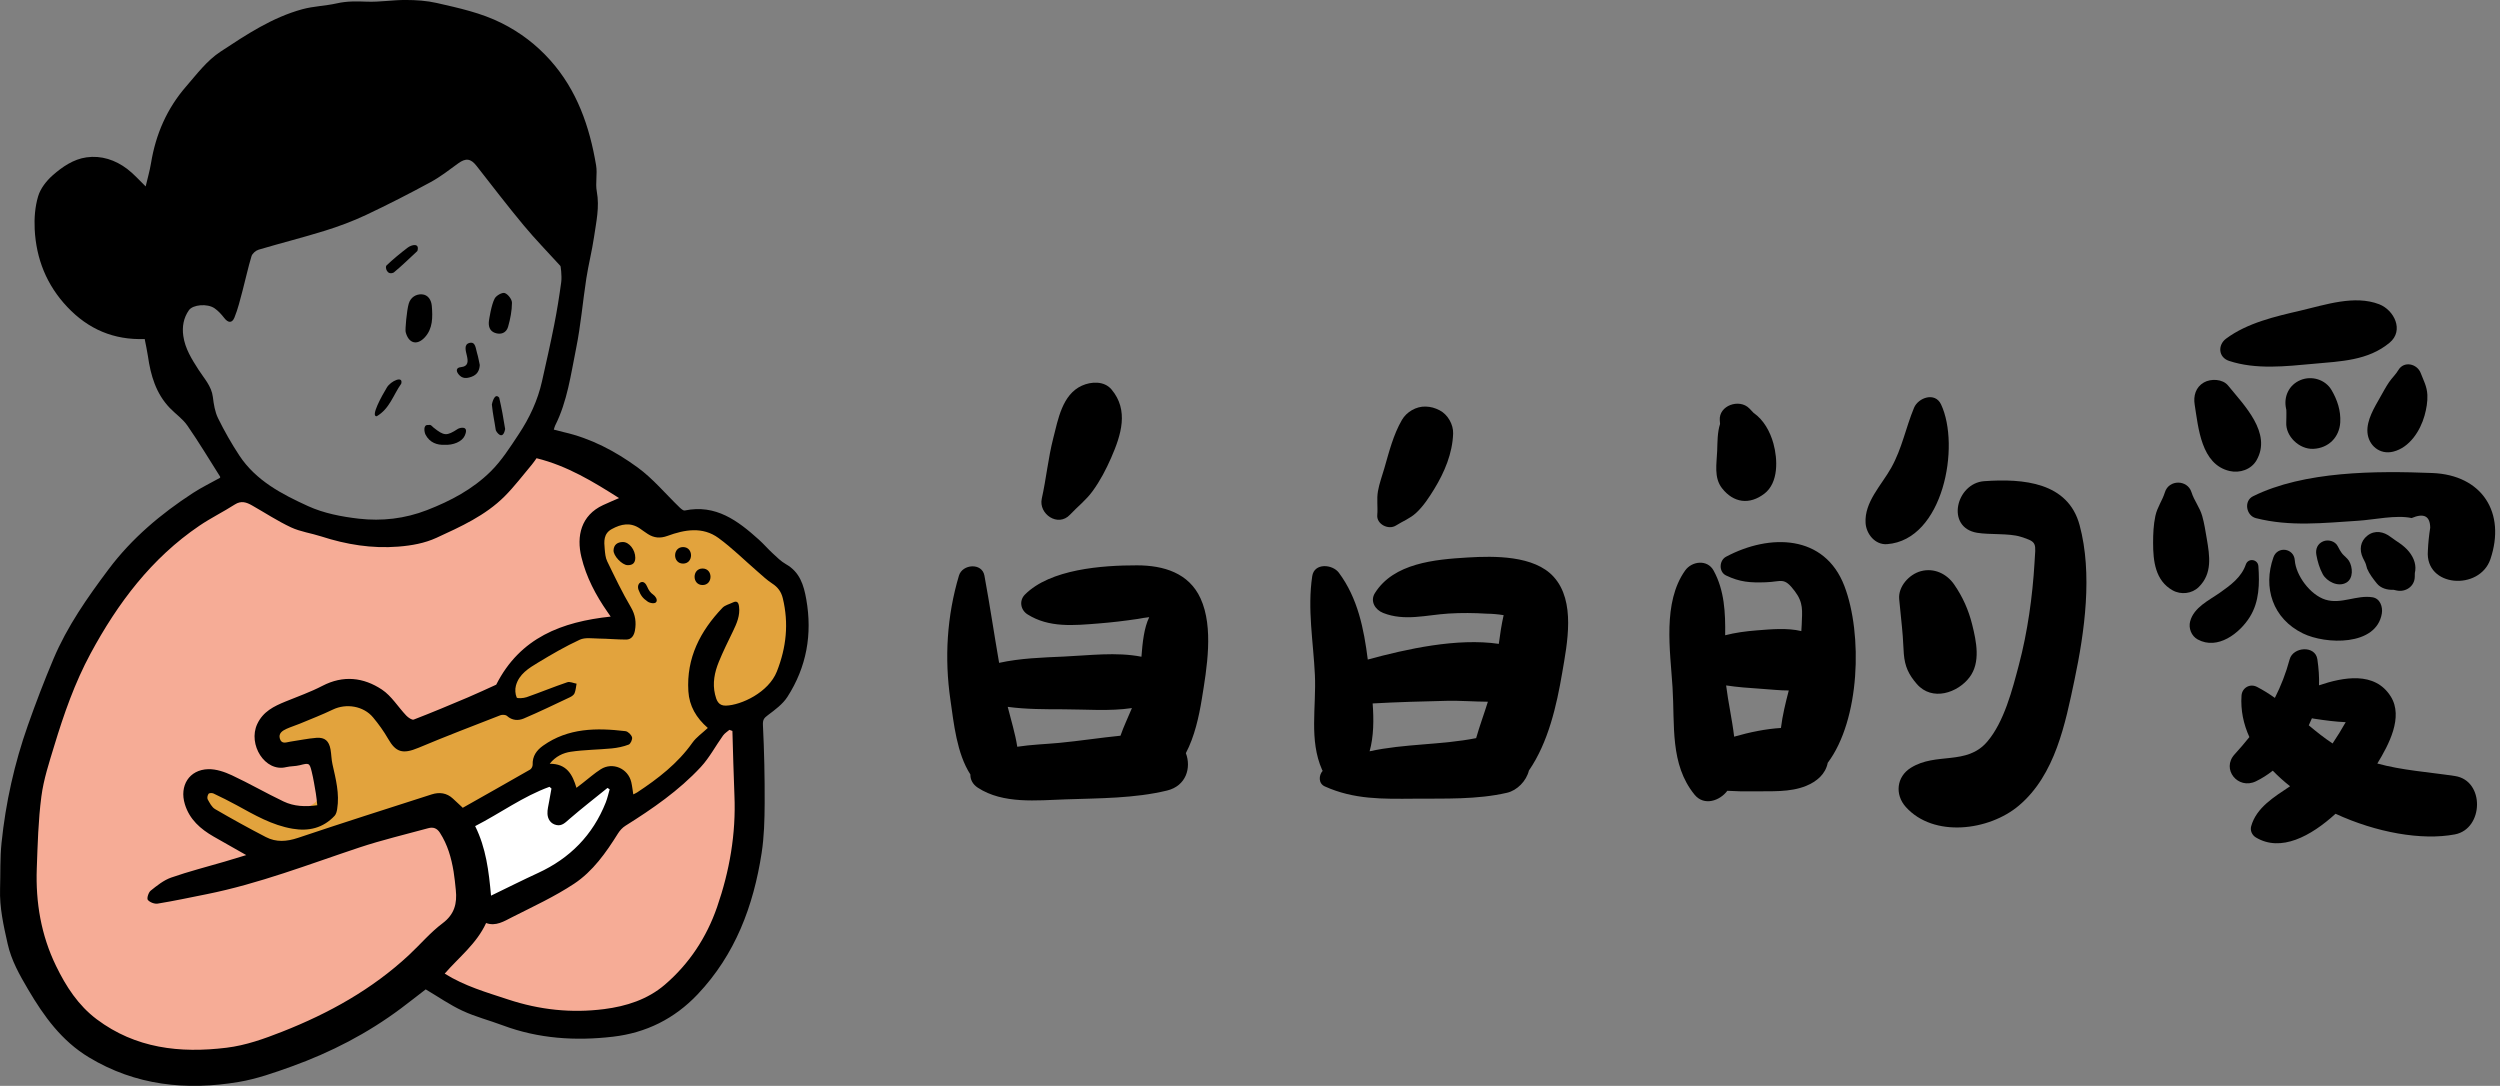
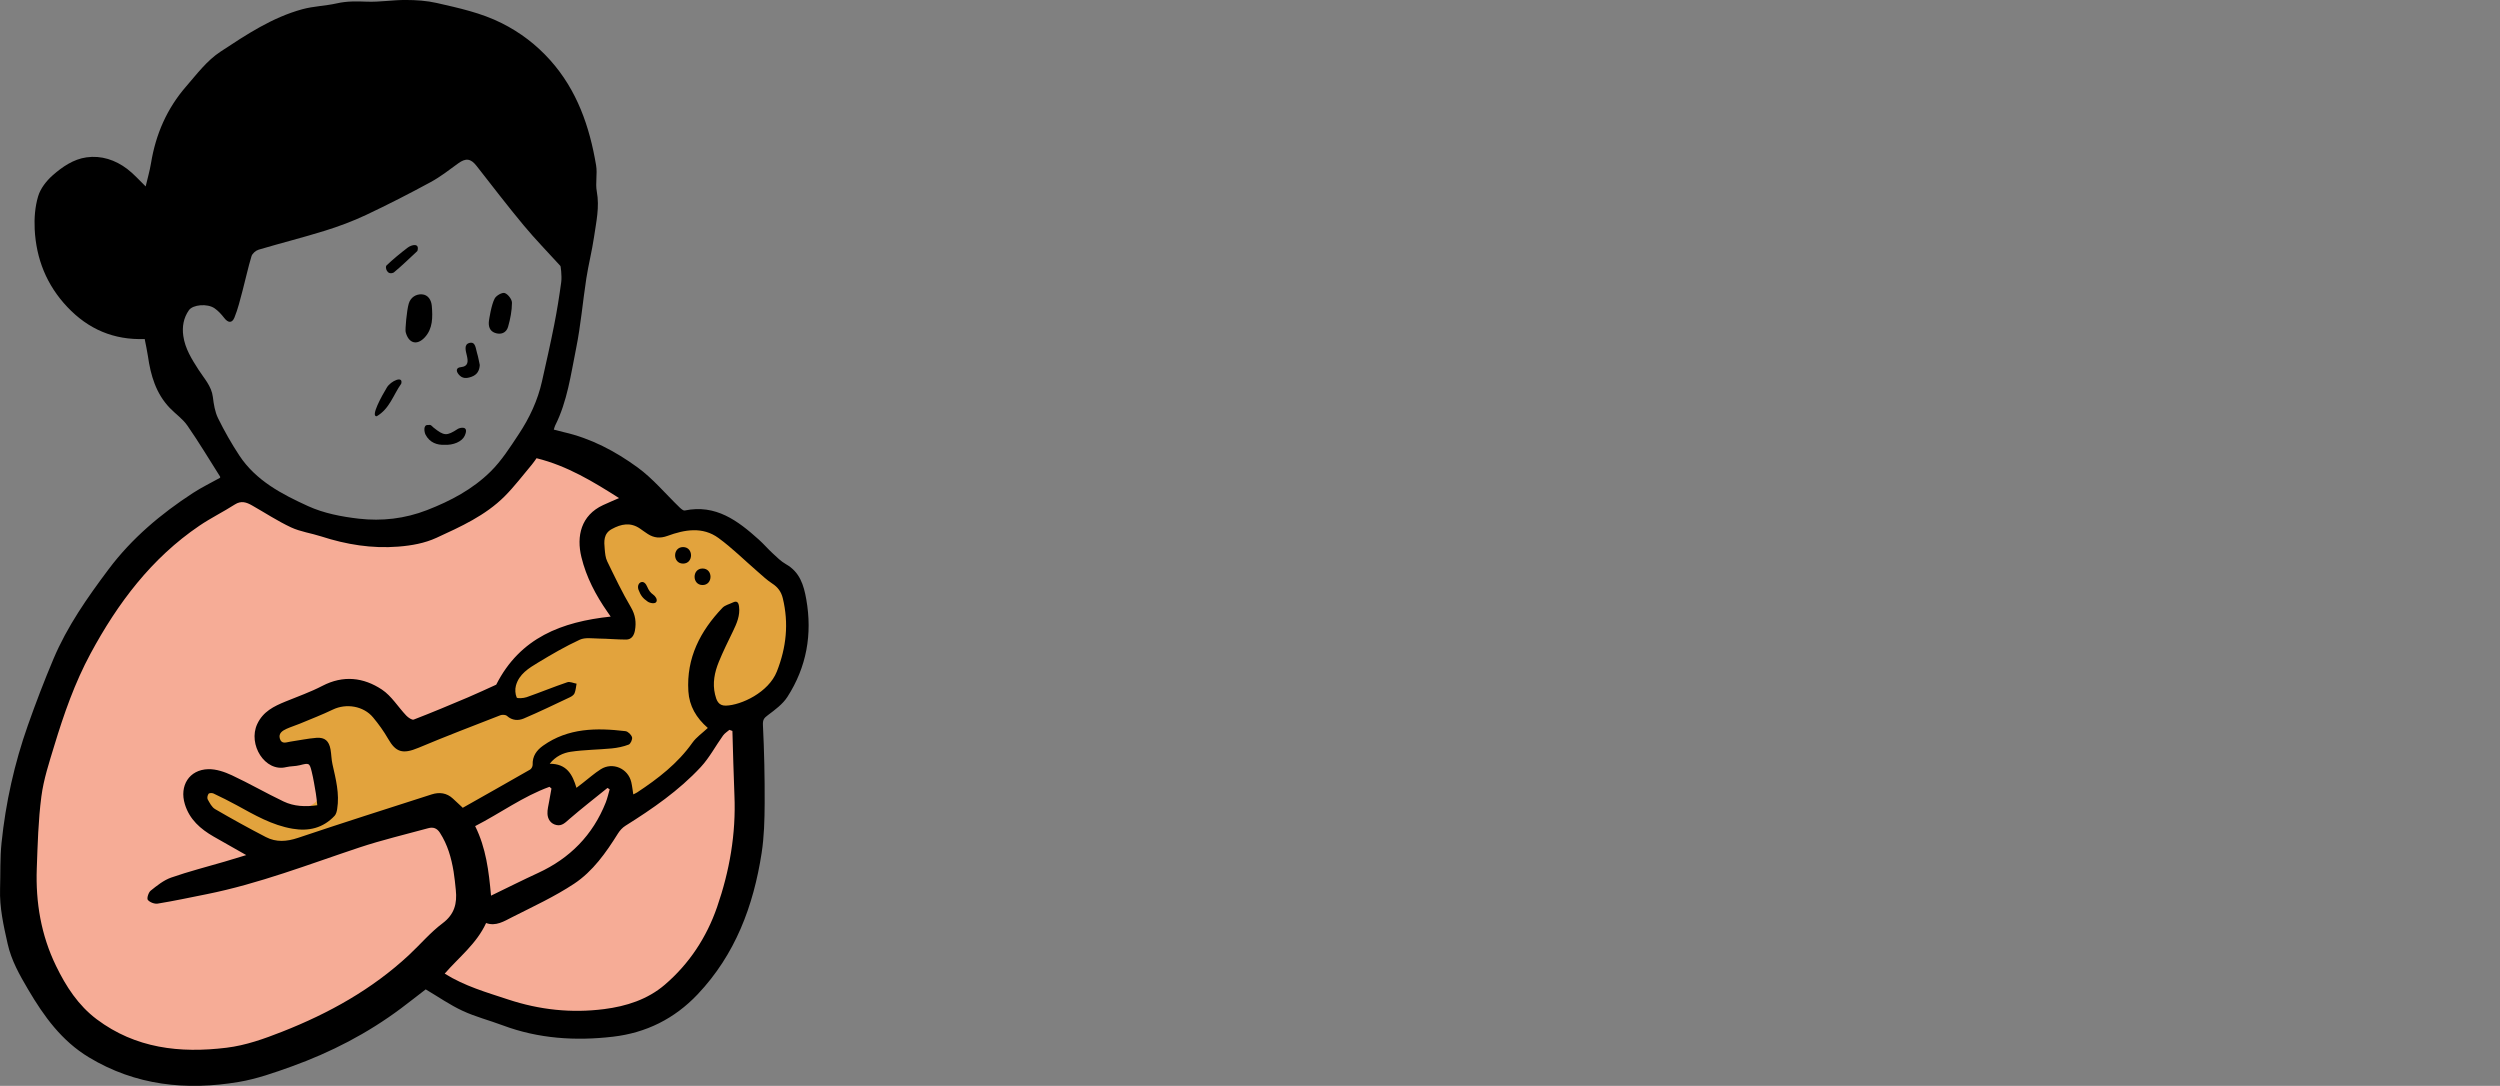
<svg xmlns="http://www.w3.org/2000/svg" width="198" height="86" viewBox="0 0 198 86" fill="none">
  <rect x="0" y="0" width="198" height="86" fill="#808080" stroke="none" />
  <g clip-path="url(#clip0)">
    <path d="M19.505 38.916C19.505 38.916 8.801 40.47 4.711 54.591C2.44 65.524 -3.013 75.091 10.618 83.289C16.071 84.656 25.614 84.2 33.338 76.457C36.065 78.734 45.698 82.111 49.287 80.423C52.878 78.735 60.151 76.008 59.014 57.556C54.466 42.516 51.554 36.397 42.447 35.245C38.773 38.861 30.41 45.749 19.505 38.916Z" fill="#F6AC96" />
    <path d="M25.614 62.791L25.16 59.574C25.16 59.574 21.978 59.604 21.524 58.693C21.07 57.782 24.251 55.048 28.34 55.048C31.067 55.503 31.521 57.782 31.521 57.782L39.28 55.452C39.28 55.452 41.106 51.351 44.266 50.467C47.425 49.583 48.92 49.262 48.855 48.967C48.79 48.672 45.678 42.965 46.552 41.947C47.425 40.929 48.227 39.63 52.37 41.418C55.659 41.351 61.512 41.84 62.875 48.217C62.875 51.862 61.512 56.417 57.422 56.873C55.151 59.607 49.289 63.973 49.289 63.973C49.289 63.973 49.698 60.061 46.971 61.884C44.7 63.706 44.266 64.241 44.266 64.241C44.266 64.241 46.062 60.971 43.335 61.884C40.608 62.795 37.188 64.241 37.188 64.241C37.188 64.241 35.611 63.25 34.247 63.706C32.884 64.161 22.8 68.583 21.481 67.511C20.161 66.44 14.254 63.706 16.071 62.339C17.89 61.879 23.343 66.435 25.614 62.791Z" fill="#E2A33D" />
-     <path d="M36.974 64.613L38.337 71.901C38.337 71.901 46.595 68.604 48.147 65.47C48.977 63.3 50.607 59.602 46.971 61.879C43.789 64.156 44.265 63.54 44.265 63.54C44.265 63.54 45.875 58.976 41.197 62.021C37.749 64.469 36.974 64.613 36.974 64.613Z" fill="white" />
    <path d="M55.642 46.335C56.482 46.335 56.484 45.026 55.642 45.026C54.802 45.028 54.8 46.335 55.642 46.335Z" fill="black" />
    <path d="M54.099 44.637C54.939 44.637 54.941 43.328 54.099 43.328C53.259 43.328 53.257 44.637 54.099 44.637Z" fill="black" />
    <path d="M50.565 46.697C50.744 47.159 50.894 47.373 51.305 47.653C51.48 47.772 51.878 47.845 51.98 47.671C52.093 47.477 51.903 47.211 51.727 47.09C51.498 46.934 51.373 46.735 51.263 46.479C51.163 46.246 51.006 46.044 50.787 46.104C50.598 46.158 50.466 46.394 50.565 46.697Z" fill="black" />
    <path d="M33.716 78.358C33.086 78.842 32.428 79.363 31.757 79.865C29.106 81.847 26.195 83.349 23.094 84.466C21.728 84.958 20.335 85.45 18.912 85.69C14.754 86.391 10.74 85.974 7.038 83.739C4.883 82.438 3.481 80.496 2.231 78.371C1.55 77.213 0.9 76.069 0.605 74.748C0.282 73.314 -0.042 71.88 0.005 70.395C0.044 69.181 -0.003 67.958 0.122 66.754C0.449 63.574 1.142 60.467 2.205 57.453C2.829 55.682 3.502 53.924 4.232 52.193C5.324 49.601 6.933 47.312 8.609 45.075C10.44 42.635 12.741 40.699 15.283 39.045C15.968 38.599 16.708 38.243 17.432 37.839C17.432 37.818 17.446 37.772 17.431 37.747C16.574 36.393 15.749 35.017 14.837 33.701C14.47 33.17 13.902 32.785 13.448 32.311C12.35 31.166 11.933 29.729 11.716 28.207C11.649 27.742 11.54 27.282 11.459 26.851C9.014 26.938 6.999 26.079 5.331 24.313C3.691 22.577 2.864 20.501 2.747 18.15C2.704 17.281 2.774 16.364 3.023 15.538C3.207 14.924 3.676 14.323 4.17 13.887C4.934 13.216 5.814 12.608 6.846 12.463C8.023 12.297 9.127 12.664 10.072 13.378C10.6 13.777 11.041 14.289 11.537 14.765C11.679 14.154 11.858 13.544 11.96 12.923C12.335 10.634 13.216 8.6 14.752 6.834C15.604 5.854 16.377 4.806 17.476 4.083C19.517 2.739 21.561 1.381 23.951 0.729C24.836 0.488 25.779 0.47 26.676 0.266C27.47 0.085 28.243 0.1 29.048 0.132C30.077 0.172 31.11 -0.007 32.142 -0.002C32.961 0.001 33.799 0.055 34.594 0.237C36.344 0.637 38.103 1.014 39.736 1.833C41.213 2.573 42.487 3.549 43.583 4.774C45.705 7.149 46.697 10.027 47.212 13.099C47.325 13.774 47.142 14.5 47.267 15.172C47.494 16.402 47.22 17.579 47.048 18.766C46.888 19.864 46.609 20.946 46.438 22.044C46.153 23.895 45.998 25.768 45.627 27.6C45.209 29.666 44.934 31.784 43.967 33.706C43.927 33.786 43.91 33.878 43.861 34.025C44.137 34.096 44.391 34.168 44.648 34.226C46.804 34.715 48.736 35.738 50.492 37.016C51.718 37.908 52.713 39.118 53.818 40.182C53.935 40.294 54.116 40.456 54.233 40.431C56.696 39.922 58.438 41.243 60.105 42.742C60.485 43.083 60.819 43.477 61.195 43.823C61.528 44.13 61.855 44.463 62.244 44.682C63.341 45.3 63.657 46.33 63.857 47.465C64.347 50.237 63.881 52.832 62.363 55.193C61.992 55.769 61.384 56.216 60.823 56.635C60.514 56.866 60.404 56.995 60.424 57.428C60.526 59.491 60.571 61.559 60.561 63.625C60.554 64.939 60.52 66.27 60.32 67.566C59.672 71.755 58.236 75.597 55.256 78.747C53.413 80.695 51.156 81.804 48.548 82.107C45.59 82.452 42.652 82.269 39.818 81.208C38.763 80.813 37.659 80.531 36.642 80.059C35.636 79.594 34.716 78.949 33.716 78.358ZM42.494 36.291C42.404 36.416 42.276 36.615 42.126 36.793C41.411 37.64 40.742 38.534 39.959 39.316C38.435 40.836 36.488 41.712 34.572 42.593C33.639 43.023 32.6 43.21 31.551 43.292C29.452 43.46 27.43 43.128 25.44 42.484C24.649 42.228 23.797 42.115 23.054 41.769C21.985 41.27 20.99 40.612 19.959 40.028C19.522 39.78 19.104 39.631 18.6 39.954C17.681 40.543 16.693 41.026 15.791 41.638C11.993 44.215 9.326 47.769 7.173 51.759C5.922 54.078 5.057 56.554 4.296 59.066C3.895 60.387 3.454 61.721 3.277 63.081C3.031 64.966 2.981 66.879 2.913 68.783C2.816 71.469 3.252 74.06 4.438 76.5C5.229 78.129 6.196 79.627 7.664 80.729C10.742 83.036 14.251 83.431 17.935 82.981C19.48 82.792 20.931 82.269 22.371 81.702C26.052 80.252 29.464 78.358 32.381 75.646C33.28 74.81 34.081 73.851 35.055 73.121C36.002 72.411 36.209 71.549 36.101 70.493C36.05 70.004 36.005 69.511 35.925 69.026C35.745 67.941 35.451 66.898 34.843 65.957C34.601 65.58 34.302 65.488 33.914 65.594C32.092 66.094 30.247 66.528 28.455 67.124C24.452 68.457 20.51 69.99 16.355 70.822C15.069 71.08 13.785 71.355 12.492 71.566C12.242 71.608 11.861 71.463 11.707 71.271C11.614 71.154 11.758 70.68 11.933 70.541C12.434 70.139 12.965 69.711 13.558 69.503C14.949 69.017 16.382 68.654 17.797 68.239C18.336 68.082 18.872 67.914 19.502 67.723C18.57 67.194 17.741 66.73 16.92 66.257C15.879 65.657 15.011 64.904 14.642 63.697C14.193 62.235 14.984 60.958 16.491 60.919C17.113 60.902 17.785 61.132 18.363 61.401C19.75 62.049 21.081 62.821 22.464 63.479C23.284 63.869 24.183 63.911 25.128 63.775C25.09 63.447 25.068 63.141 25.016 62.841C24.918 62.264 24.826 61.682 24.687 61.113C24.515 60.412 24.474 60.42 23.74 60.606C23.388 60.695 23.009 60.673 22.656 60.758C20.986 61.167 19.619 58.959 20.372 57.346C20.838 56.348 21.693 55.938 22.615 55.56C23.592 55.16 24.597 54.808 25.529 54.322C27.184 53.46 28.789 53.646 30.249 54.615C31.01 55.121 31.526 55.992 32.178 56.675C32.33 56.834 32.63 57.043 32.769 56.99C34.212 56.434 35.638 55.834 37.062 55.232C37.843 54.902 38.607 54.538 39.3 54.227C41.193 50.488 44.508 49.244 48.366 48.834C48.272 48.697 48.192 48.581 48.11 48.464C47.181 47.133 46.432 45.707 46.048 44.126C45.643 42.472 46.011 40.813 47.768 40.002C48.21 39.798 48.661 39.609 49.029 39.448C47.006 38.163 44.94 36.895 42.494 36.291ZM44.376 21.055C43.406 19.988 42.395 18.955 41.475 17.847C40.194 16.307 38.976 14.713 37.741 13.136C37.278 12.545 36.887 12.503 36.284 12.943C35.576 13.46 34.875 14.008 34.108 14.423C32.425 15.336 30.718 16.211 28.986 17.027C27.934 17.522 26.833 17.932 25.723 18.277C23.989 18.816 22.226 19.257 20.485 19.774C20.26 19.841 19.984 20.077 19.919 20.291C19.645 21.192 19.453 22.116 19.209 23.026C19.017 23.742 18.847 24.47 18.566 25.154C18.376 25.617 18.062 25.575 17.758 25.182C17.538 24.897 17.285 24.618 16.991 24.415C16.42 24.022 15.276 24.125 14.964 24.566C14.53 25.179 14.416 25.884 14.517 26.605C14.657 27.608 15.188 28.448 15.726 29.286C16.163 29.97 16.753 30.571 16.86 31.449C16.928 32.018 17.023 32.619 17.27 33.123C17.77 34.139 18.334 35.132 18.957 36.078C20.273 38.074 22.336 39.144 24.403 40.086C25.639 40.651 27.054 40.923 28.415 41.079C30.245 41.288 32.056 41.086 33.826 40.398C35.695 39.671 37.435 38.748 38.851 37.35C39.723 36.49 40.403 35.417 41.087 34.384C41.936 33.103 42.587 31.715 42.926 30.2C43.257 28.72 43.594 27.241 43.888 25.753C44.112 24.623 44.294 23.483 44.449 22.341C44.513 21.865 44.403 20.998 44.376 21.055ZM45.655 62.396C45.834 62.258 45.991 62.138 46.149 62.016C46.625 61.649 47.078 61.242 47.584 60.922C48.521 60.331 49.74 60.86 49.996 61.939C50.069 62.25 50.101 62.57 50.156 62.915C50.273 62.856 50.373 62.818 50.462 62.759C52.115 61.667 53.67 60.474 54.836 58.826C55.15 58.383 55.63 58.058 56.058 57.654C55.143 56.857 54.59 55.916 54.518 54.743C54.356 52.109 55.46 49.981 57.219 48.138C57.419 47.928 57.76 47.855 58.035 47.719C58.386 47.545 58.495 47.734 58.533 48.044C58.622 48.752 58.354 49.368 58.057 49.983C57.668 50.79 57.267 51.592 56.93 52.42C56.594 53.243 56.417 54.11 56.631 54.999C56.738 55.448 56.886 55.906 57.496 55.886C58.713 55.846 60.873 54.84 61.528 53.182C62.282 51.27 62.478 49.367 61.997 47.378C61.873 46.87 61.606 46.502 61.158 46.214C60.736 45.941 60.365 45.584 59.983 45.253C58.959 44.369 57.995 43.406 56.906 42.611C55.645 41.69 54.223 41.946 52.867 42.442C52.289 42.653 51.803 42.609 51.312 42.296C51.094 42.159 50.891 42.003 50.679 41.858C49.929 41.347 49.194 41.498 48.458 41.9C47.789 42.263 47.836 42.879 47.893 43.488C47.923 43.815 47.95 44.165 48.088 44.451C48.686 45.682 49.276 46.921 49.969 48.096C50.326 48.704 50.401 49.29 50.288 49.929C50.223 50.301 50.032 50.656 49.59 50.654C48.865 50.653 48.142 50.582 47.417 50.574C46.913 50.567 46.342 50.47 45.916 50.666C44.785 51.188 43.701 51.819 42.632 52.466C41.891 52.914 41.108 53.382 40.86 54.304C40.78 54.599 40.805 54.969 40.922 55.243C40.961 55.334 41.462 55.302 41.712 55.215C42.789 54.838 43.846 54.401 44.925 54.035C45.136 53.962 45.416 54.105 45.665 54.147C45.617 54.401 45.6 54.667 45.505 54.903C45.451 55.037 45.284 55.153 45.142 55.22C43.93 55.792 42.721 56.379 41.487 56.904C41.049 57.09 40.565 57.073 40.151 56.7C40.044 56.605 39.783 56.588 39.635 56.646C37.468 57.49 35.296 58.319 33.154 59.221C31.885 59.755 31.348 59.573 30.743 58.518C30.401 57.92 29.99 57.351 29.549 56.821C28.794 55.91 27.419 55.69 26.367 56.196C25.514 56.606 24.627 56.948 23.752 57.313C23.401 57.458 23.034 57.569 22.686 57.726C22.361 57.875 22.035 58.086 22.169 58.513C22.312 58.974 22.7 58.779 23.006 58.736C23.692 58.64 24.372 58.488 25.061 58.436C25.736 58.386 26.06 58.687 26.179 59.36C26.247 59.745 26.245 60.144 26.331 60.522C26.593 61.696 26.903 62.864 26.703 64.083C26.673 64.268 26.619 64.482 26.501 64.611C25.589 65.585 24.458 65.853 23.168 65.634C21.546 65.359 20.158 64.547 18.748 63.774C18.144 63.442 17.523 63.137 16.9 62.841C16.794 62.791 16.569 62.801 16.517 62.871C16.437 62.982 16.389 63.203 16.449 63.31C16.606 63.591 16.774 63.929 17.033 64.08C18.358 64.85 19.699 65.594 21.06 66.297C21.875 66.719 22.713 66.657 23.6 66.359C27.116 65.177 30.651 64.053 34.183 62.918C34.793 62.722 35.377 62.789 35.872 63.25C36.162 63.519 36.453 63.79 36.653 63.976C38.47 62.948 40.232 61.957 41.983 60.951C42.091 60.889 42.191 60.695 42.186 60.568C42.158 59.884 42.502 59.419 43.016 59.054C45.007 57.644 47.253 57.639 49.536 57.907C49.735 57.931 49.996 58.187 50.057 58.388C50.106 58.55 49.942 58.913 49.792 58.972C49.366 59.136 48.903 59.23 48.447 59.275C47.367 59.379 46.275 59.38 45.204 59.539C44.608 59.628 44.01 59.893 43.537 60.489C44.89 60.484 45.344 61.344 45.655 62.396ZM35.22 77.111C36.802 78.102 38.527 78.591 40.239 79.157C42.736 79.984 45.254 80.25 47.84 79.922C49.602 79.699 51.293 79.157 52.651 77.992C54.582 76.336 55.961 74.246 56.794 71.835C57.783 68.979 58.296 66.039 58.167 63C58.096 61.297 58.059 59.595 58.007 57.892C57.928 57.862 57.848 57.832 57.77 57.803C57.599 57.952 57.392 58.075 57.264 58.255C56.671 59.082 56.188 60.008 55.504 60.747C53.77 62.615 51.681 64.053 49.531 65.403C49.299 65.548 49.092 65.776 48.945 66.01C47.998 67.527 46.954 69.009 45.468 69.993C43.927 71.013 42.226 71.797 40.571 72.635C39.925 72.964 39.264 73.387 38.499 73.103C37.744 74.748 36.351 75.808 35.22 77.111ZM38.89 70.936C40.167 70.318 41.383 69.707 42.617 69.138C45.137 67.978 46.949 66.144 47.977 63.553C48.108 63.218 48.184 62.861 48.285 62.515C48.229 62.478 48.17 62.441 48.113 62.404C47.106 63.219 46.081 64.015 45.101 64.862C44.783 65.136 44.513 65.443 44.065 65.342C43.619 65.244 43.384 64.89 43.36 64.462C43.342 64.127 43.441 63.785 43.496 63.449C43.551 63.116 43.616 62.786 43.676 62.453C43.624 62.407 43.572 62.361 43.521 62.315C41.428 63.072 39.629 64.405 37.632 65.428C38.494 67.162 38.714 68.991 38.89 70.936Z" fill="black" />
    <path d="M32.373 24.046C32.52 23.548 32.949 23.282 33.42 23.312C33.906 23.344 34.163 23.764 34.2 24.237C34.27 25.116 34.288 26.021 33.644 26.718C33.014 27.396 32.353 27.187 32.127 26.293C32.082 26.115 32.209 24.6 32.373 24.046Z" fill="black" />
    <path d="M39.187 23.629C39.319 23.396 39.78 23.14 39.978 23.21C40.237 23.302 40.55 23.711 40.548 23.982C40.543 24.618 40.416 25.268 40.24 25.882C40.1 26.376 39.656 26.537 39.183 26.358C38.773 26.202 38.672 25.827 38.724 25.41C38.731 25.357 38.913 24.108 39.187 23.629Z" fill="black" />
    <path d="M35.204 35.228C34.626 35.257 34.029 35.061 33.7 34.419C33.604 34.23 33.493 33.611 33.914 33.663C34.148 33.611 34.18 33.74 34.339 33.867C35.177 34.533 35.374 34.547 36.262 33.969C36.403 33.877 37.189 33.663 36.805 34.51C36.591 34.984 35.887 35.27 35.204 35.228Z" fill="black" />
    <path d="M37.998 28.908C37.971 29.366 37.785 29.681 37.346 29.84C36.957 29.981 36.608 30.008 36.316 29.641C36.09 29.36 36.149 29.115 36.48 29.082C37.127 29.017 37.071 28.596 36.979 28.183C36.89 27.784 36.712 27.275 37.189 27.158C37.674 27.038 37.675 27.624 37.782 27.963C37.879 28.27 37.927 28.593 37.998 28.908Z" fill="black" />
    <path d="M33.056 19.88C32.42 20.47 31.827 21.054 31.185 21.583C30.639 21.844 30.481 21.148 30.608 21.027C31.139 20.523 31.708 20.054 32.291 19.611C32.598 19.378 33.26 19.217 33.056 19.88Z" fill="black" />
-     <path d="M39.536 31.494C39.729 32.315 39.878 33.149 40.008 33.982C39.81 34.977 39.28 34.167 39.264 34.058C39.132 33.17 39.05 32.933 38.956 32.04C38.955 32.025 39.153 31.037 39.536 31.494Z" fill="black" />
    <path d="M29.836 32.968C29.328 33.006 30.223 31.376 30.648 30.677C30.951 30.177 31.949 29.723 31.78 30.383C31.145 31.28 30.863 32.367 29.836 32.968Z" fill="black" />
-     <path d="M50.315 44.18C50.309 44.584 50.111 44.773 49.7 44.761C49.274 44.75 48.564 44.026 48.593 43.573C48.619 43.139 48.902 42.935 49.326 42.928C49.825 42.918 50.316 43.542 50.315 44.18Z" fill="black" />
  </g>
  <g clip-path="url(#clip1)">
    <path d="M84.744 40.764C85.353 40.115 86.014 39.615 86.539 38.891C87.138 38.066 87.595 37.189 88.003 36.259C88.799 34.443 89.418 32.488 88.03 30.843C87.449 30.154 86.415 30.213 85.683 30.546C84.132 31.248 83.799 33.217 83.419 34.701C83.011 36.293 82.861 37.917 82.509 39.49C82.238 40.697 83.789 41.783 84.744 40.764Z" fill="black" />
    <path d="M90.051 44.775C87.29 44.771 83.177 45.072 81.171 47.094C80.701 47.569 80.825 48.308 81.377 48.657C83.078 49.733 85.046 49.534 86.989 49.38C88.042 49.298 89.081 49.172 90.123 49.018C90.419 48.959 90.718 48.914 91.019 48.88C90.611 49.718 90.489 50.865 90.402 52.013C88.411 51.622 86.277 51.911 84.236 52.001C82.564 52.075 80.796 52.131 79.13 52.498C78.732 50.195 78.389 47.883 77.966 45.585C77.773 44.545 76.221 44.676 75.95 45.585C74.993 48.791 74.794 52.118 75.272 55.424C75.543 57.296 75.774 59.666 76.856 61.342C76.843 61.729 77.029 62.114 77.445 62.387C79.451 63.692 82.104 63.387 84.42 63.309C87.068 63.218 89.85 63.236 92.43 62.611C93.952 62.242 94.36 60.797 93.92 59.648C94.611 58.337 94.956 56.764 95.185 55.357C95.577 52.951 96.139 49.697 95.083 47.394C94.16 45.378 92.159 44.776 90.051 44.775ZM83.891 58.836C82.82 58.936 81.671 58.972 80.567 59.142C80.408 58.096 80.075 57.04 79.811 55.983C81.275 56.18 82.787 56.175 84.236 56.177C85.997 56.179 87.883 56.343 89.649 56.079C89.348 56.813 88.994 57.533 88.743 58.268C87.118 58.429 85.487 58.685 83.891 58.836Z" fill="black" />
-     <path d="M110.558 41.622C111.113 41.271 111.663 41.075 112.16 40.618C112.724 40.1 113.191 39.385 113.591 38.732C114.41 37.392 115.036 35.903 115.088 34.333C115.111 33.62 114.665 32.823 114.011 32.492C113.642 32.306 113.328 32.214 112.913 32.2C112.162 32.173 111.401 32.623 111.034 33.256C110.345 34.445 110.016 35.788 109.637 37.097C109.465 37.691 109.239 38.298 109.134 38.901C109.022 39.546 109.136 40.154 109.079 40.789C109.012 41.514 109.964 41.998 110.558 41.622Z" fill="black" />
    <path d="M116.241 44.153C113.624 44.309 110.379 44.599 108.893 46.972C108.488 47.619 108.916 48.296 109.545 48.545C111.248 49.219 112.957 48.703 114.735 48.593C115.74 48.531 116.744 48.541 117.75 48.604C118.2 48.609 118.645 48.649 119.088 48.721C118.919 49.47 118.805 50.23 118.705 50.994C115.406 50.51 111.416 51.396 108.328 52.236C108.021 49.802 107.535 47.373 106.037 45.359C105.532 44.681 104.09 44.56 103.929 45.629C103.536 48.248 104.016 50.824 104.14 53.454C104.259 55.995 103.668 58.608 104.707 60.963C104.721 60.994 104.739 61.02 104.754 61.05C104.435 61.411 104.413 62.054 104.923 62.283C107.24 63.33 109.499 63.277 112.021 63.256C114.461 63.235 116.963 63.338 119.354 62.788C120.159 62.603 120.89 61.85 121.089 61.029C122.629 58.791 123.287 55.872 123.73 53.266C124.125 50.953 124.808 47.63 123.053 45.687C121.512 43.976 118.327 44.028 116.241 44.153ZM108.473 59.503C108.801 58.322 108.811 57.005 108.714 55.713C110.673 55.603 112.644 55.55 114.601 55.505C115.647 55.482 116.751 55.57 117.84 55.577C117.539 56.551 117.184 57.492 116.91 58.46C114.158 59.008 111.205 58.896 108.473 59.503Z" fill="black" />
    <path d="M176.541 28.583C178.674 29.288 181.028 29.013 183.226 28.813C185.394 28.614 187.543 28.563 189.252 27.146C190.43 26.17 189.605 24.55 188.431 24.097C186.479 23.346 184.178 24.138 182.211 24.598C180.19 25.068 177.988 25.57 176.307 26.82C175.633 27.32 175.686 28.301 176.541 28.583Z" fill="black" />
    <path d="M176.585 37.304C177.391 37.491 178.3 37.184 178.718 36.453C179.952 34.296 177.736 32.101 176.464 30.535C176.034 30.005 175.101 29.974 174.546 30.292C173.895 30.666 173.707 31.357 173.818 32.045C174.109 33.864 174.326 36.782 176.585 37.304Z" fill="black" />
    <path d="M181.072 33.453C181.008 34.548 182.1 35.596 183.21 35.549C184.423 35.496 185.277 34.627 185.348 33.453C185.401 32.538 185.12 31.678 184.657 30.891C184.165 30.056 183.088 29.733 182.199 30.102C181.272 30.486 180.847 31.427 181.06 32.378C181.067 32.405 181.072 32.431 181.077 32.459C181.08 32.552 181.083 32.7 181.083 32.713C181.075 32.957 181.087 33.205 181.072 33.453Z" fill="black" />
    <path d="M188.508 31.465C188.044 32.283 187.43 33.282 187.502 34.243C187.579 35.272 188.471 36.038 189.545 35.769C190.847 35.444 191.683 34.12 192.023 32.918C192.168 32.403 192.275 31.812 192.248 31.276C192.217 30.61 191.947 30.138 191.718 29.541C191.435 28.808 190.393 28.558 189.948 29.314C189.747 29.656 189.441 29.933 189.215 30.266C188.953 30.651 188.739 31.058 188.508 31.465Z" fill="black" />
    <path d="M174.776 42.664C174.674 42.063 174.581 41.45 174.415 40.866C174.219 40.177 173.773 39.648 173.567 38.987C173.251 37.973 171.775 37.966 171.461 38.987C171.257 39.649 170.852 40.169 170.705 40.866C170.556 41.565 170.526 42.283 170.526 42.995C170.527 44.427 170.691 45.983 172.075 46.756C172.732 47.123 173.605 47.025 174.142 46.493C175.231 45.421 175.011 44.038 174.776 42.664Z" fill="black" />
    <path d="M192.645 37.463C188.183 37.286 182.485 37.3 178.44 39.303C177.689 39.675 177.893 40.842 178.671 41.038C181.378 41.724 184.006 41.419 186.768 41.243C188.024 41.163 189.776 40.763 191 41.03C191.972 40.617 192.463 40.871 192.473 41.796C192.376 42.401 192.314 43.011 192.287 43.625C192.053 46.523 196.386 46.81 197.241 44.283C198.482 40.604 196.583 37.619 192.645 37.463Z" fill="black" />
    <path d="M178.183 48.868C178.945 47.648 178.96 46.225 178.865 44.844C178.827 44.284 178.054 44.168 177.868 44.711C177.528 45.703 176.695 46.323 175.837 46.928C174.955 47.551 173.758 48.093 173.46 49.21C173.318 49.744 173.552 50.368 174.055 50.643C175.636 51.509 177.376 50.159 178.183 48.868Z" fill="black" />
    <path d="M181.746 44.365C181.677 43.41 180.377 43.223 180.055 44.14C179.21 46.531 179.991 48.992 182.39 50.166C184.187 51.045 188.212 51.196 188.642 48.583C188.725 48.076 188.515 47.401 187.901 47.304C186.644 47.105 185.416 47.881 184.172 47.492C182.974 47.117 181.833 45.583 181.746 44.365Z" fill="black" />
    <path d="M185.824 46.148C186.403 45.816 186.341 44.926 186.044 44.429C185.926 44.232 185.627 43.996 185.525 43.873C185.371 43.686 185.252 43.459 185.142 43.248C184.936 42.851 184.386 42.706 183.989 42.877C183.543 43.069 183.375 43.487 183.456 43.945C183.546 44.46 183.71 45.017 183.964 45.48C184.282 46.054 185.172 46.52 185.824 46.148Z" fill="black" />
    <path d="M188.244 46.206C188.551 46.589 189.068 46.736 189.57 46.712C189.647 46.73 189.726 46.746 189.803 46.764C190.53 46.925 191.238 46.436 191.25 45.683C191.251 45.583 191.253 45.483 191.255 45.385C191.394 44.819 191.22 44.227 190.8 43.702C190.355 43.148 189.823 42.9 189.339 42.526C188.792 42.103 188.09 41.96 187.502 42.419C186.924 42.87 186.842 43.55 187.143 44.189C187.215 44.342 187.323 44.52 187.375 44.681C187.399 44.765 187.481 45.047 187.471 45.026C187.66 45.465 187.942 45.831 188.244 46.206Z" fill="black" />
    <path d="M194.43 61.46C192.31 61.142 190.266 61.014 188.284 60.471C189.179 59.001 190.371 56.797 189.349 55.163C188.083 53.143 185.582 53.632 183.665 54.276C183.69 53.62 183.64 52.944 183.536 52.218C183.372 51.086 181.607 51.227 181.341 52.218C181.045 53.317 180.652 54.324 180.17 55.273C179.722 54.955 179.253 54.66 178.755 54.402C178.188 54.109 177.569 54.48 177.528 55.093C177.451 56.251 177.684 57.35 178.151 58.377C177.784 58.837 177.395 59.292 176.981 59.744C175.912 60.914 177.241 62.565 178.664 61.882C179.138 61.654 179.586 61.367 180.004 61.037C180.423 61.471 180.883 61.883 181.374 62.272C180.09 63.13 178.704 63.966 178.293 65.437C178.198 65.778 178.358 66.139 178.661 66.323C180.637 67.519 183.021 66.23 184.975 64.45C188.187 65.933 191.798 66.584 194.428 66.084C196.715 65.646 196.812 61.818 194.43 61.46ZM183.104 56.887C183.153 56.9 183.203 56.91 183.255 56.918C184.205 57.063 184.981 57.163 185.779 57.196C185.451 57.773 185.11 58.337 184.74 58.883C184.076 58.444 183.459 57.952 182.855 57.445C182.947 57.258 183.029 57.073 183.104 56.887Z" fill="black" />
    <path d="M139.742 39.095C140.868 38.227 140.799 36.382 140.455 35.127C140.195 34.186 139.688 33.259 138.89 32.705C138.777 32.582 138.661 32.46 138.542 32.342C137.756 31.549 136.118 32.111 136.207 33.29C136.217 33.385 136.224 33.481 136.229 33.576C136.011 34.245 136.025 35.047 136 35.716C135.963 36.712 135.725 37.825 136.384 38.668C137.293 39.831 138.561 40.005 139.742 39.095Z" fill="black" />
    <path d="M146.076 46.413C144.511 42.321 140.172 42.249 136.704 44.092C136.152 44.386 136.113 45.293 136.704 45.577C137.801 46.102 138.601 46.159 139.851 46.116C141.13 46.074 141.281 45.67 142.144 46.815C142.845 47.743 142.735 48.36 142.695 49.48C142.688 49.648 142.678 49.815 142.665 49.982C141.545 49.715 140.272 49.836 139.143 49.925C138.251 49.995 137.425 50.108 136.634 50.312C136.657 48.529 136.58 46.761 135.717 45.188C135.222 44.283 133.99 44.437 133.46 45.188C131.67 47.72 132.279 51.503 132.465 54.44C132.654 57.419 132.244 60.533 134.213 62.943C134.962 63.859 136.212 63.425 136.804 62.631C137.49 62.672 138.178 62.687 138.889 62.674C140.269 62.649 141.751 62.769 143.041 62.244C143.899 61.895 144.587 61.298 144.756 60.415C147.319 57.002 147.533 50.223 146.076 46.413ZM137.345 58.344C137.186 56.986 136.869 55.601 136.709 54.286C137.599 54.422 138.504 54.488 139.473 54.552C140.261 54.604 140.983 54.689 141.671 54.686C141.411 55.678 141.172 56.667 141.05 57.655C139.824 57.73 138.561 57.994 137.345 58.344Z" fill="black" />
    <path d="M153.728 32.024C153.254 31.022 151.926 31.493 151.591 32.298C150.929 33.892 150.648 35.503 149.786 37.046C149.012 38.432 147.653 39.757 147.754 41.424C147.805 42.273 148.495 43.171 149.46 43.097C153.913 42.761 155.278 35.306 153.728 32.024Z" fill="black" />
    <path d="M157.145 38.109C154.925 38.265 154.071 41.773 156.582 42.196C157.59 42.365 159.108 42.221 160.028 42.508C161.388 42.933 161.226 42.992 161.134 44.571C160.976 47.245 160.585 50.053 159.897 52.654C159.38 54.612 158.726 57.186 157.381 58.749C155.743 60.651 153.358 59.554 151.344 60.806C150.196 61.517 150.064 62.933 150.935 63.907C153.135 66.366 157.534 65.805 159.902 63.797C162.78 61.36 163.571 57.307 164.301 53.845C165.107 50.022 165.743 45.441 164.705 41.593C163.792 38.193 160.257 37.889 157.145 38.109Z" fill="black" />
    <path d="M152.132 45.237C151.201 45.488 150.328 46.456 150.415 47.447C150.502 48.427 150.626 49.428 150.698 50.374C150.735 50.845 150.745 51.319 150.783 51.791C150.865 52.779 151.158 53.417 151.809 54.169C153.025 55.575 155.058 54.871 155.986 53.641C156.881 52.459 156.528 50.802 156.197 49.467C155.909 48.308 155.449 47.276 154.77 46.292C154.184 45.442 153.177 44.955 152.132 45.237Z" fill="black" />
  </g>
  <defs>
    <clipPath id="clip0">
      <rect width="64.043" height="86" fill="white" />
    </clipPath>
    <clipPath id="clip1">
-       <rect width="122.596" height="43" fill="white" transform="translate(75.021 23.787)" />
-     </clipPath>
+       </clipPath>
  </defs>
</svg>